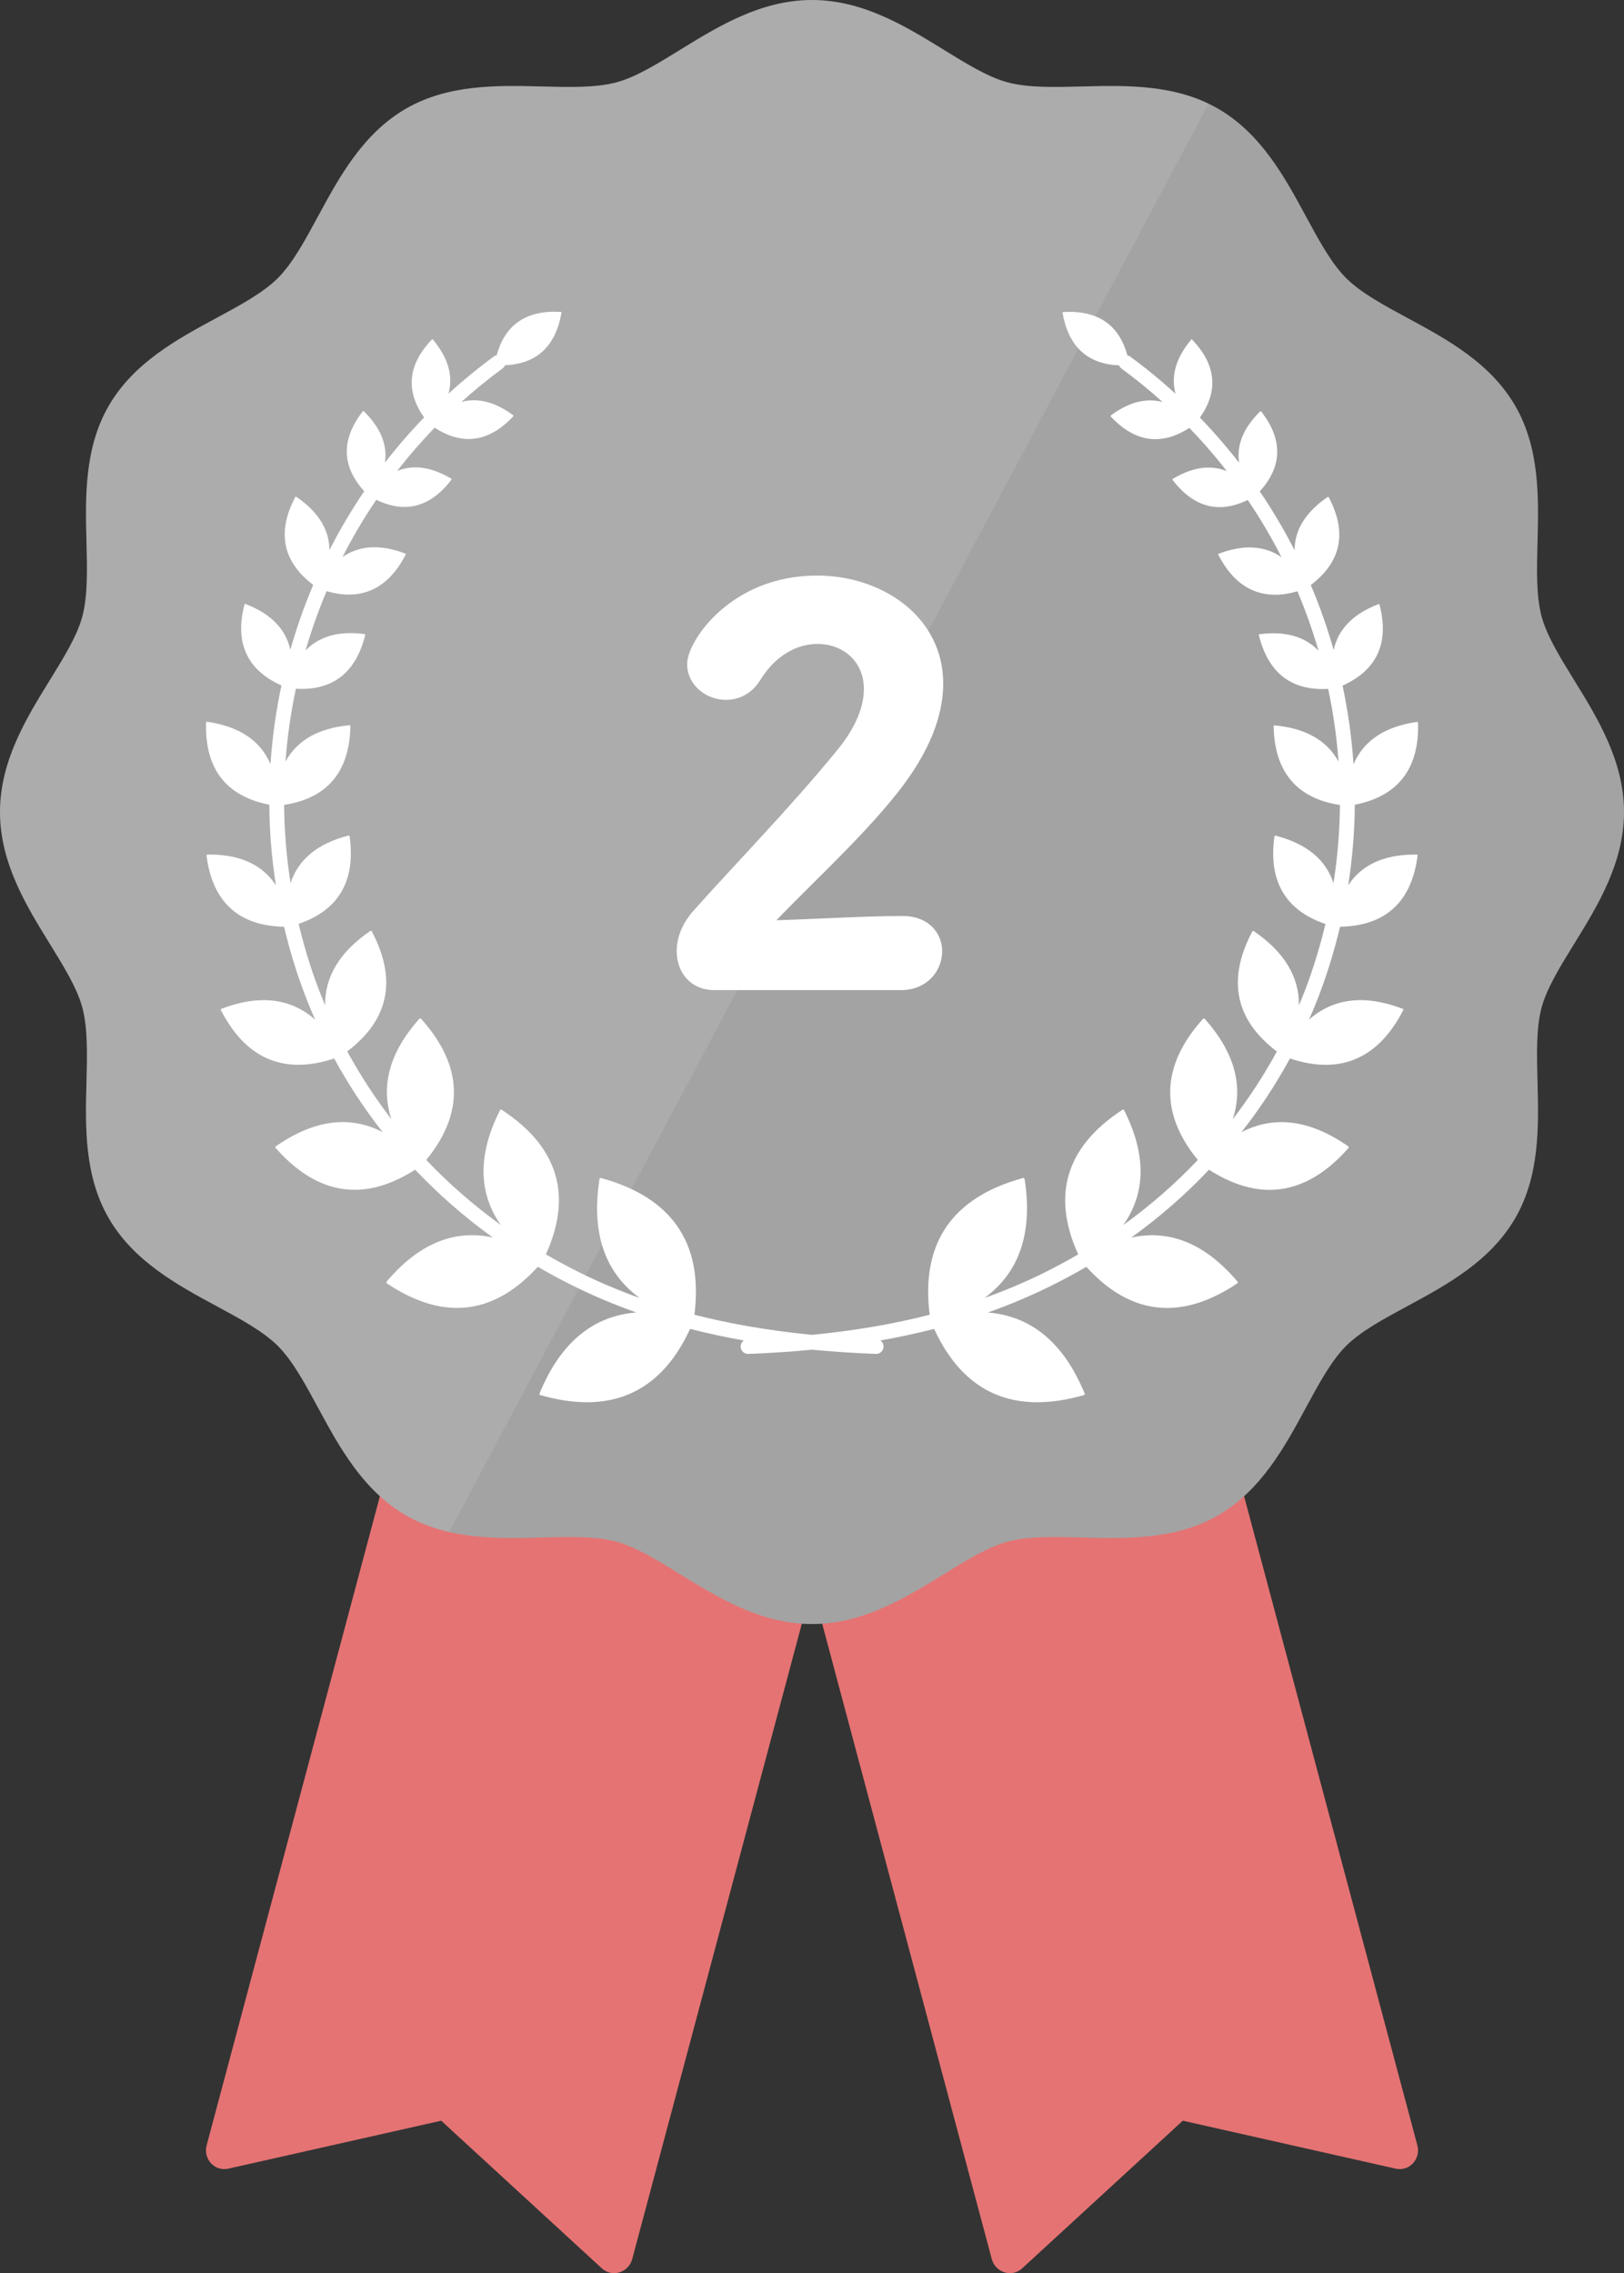
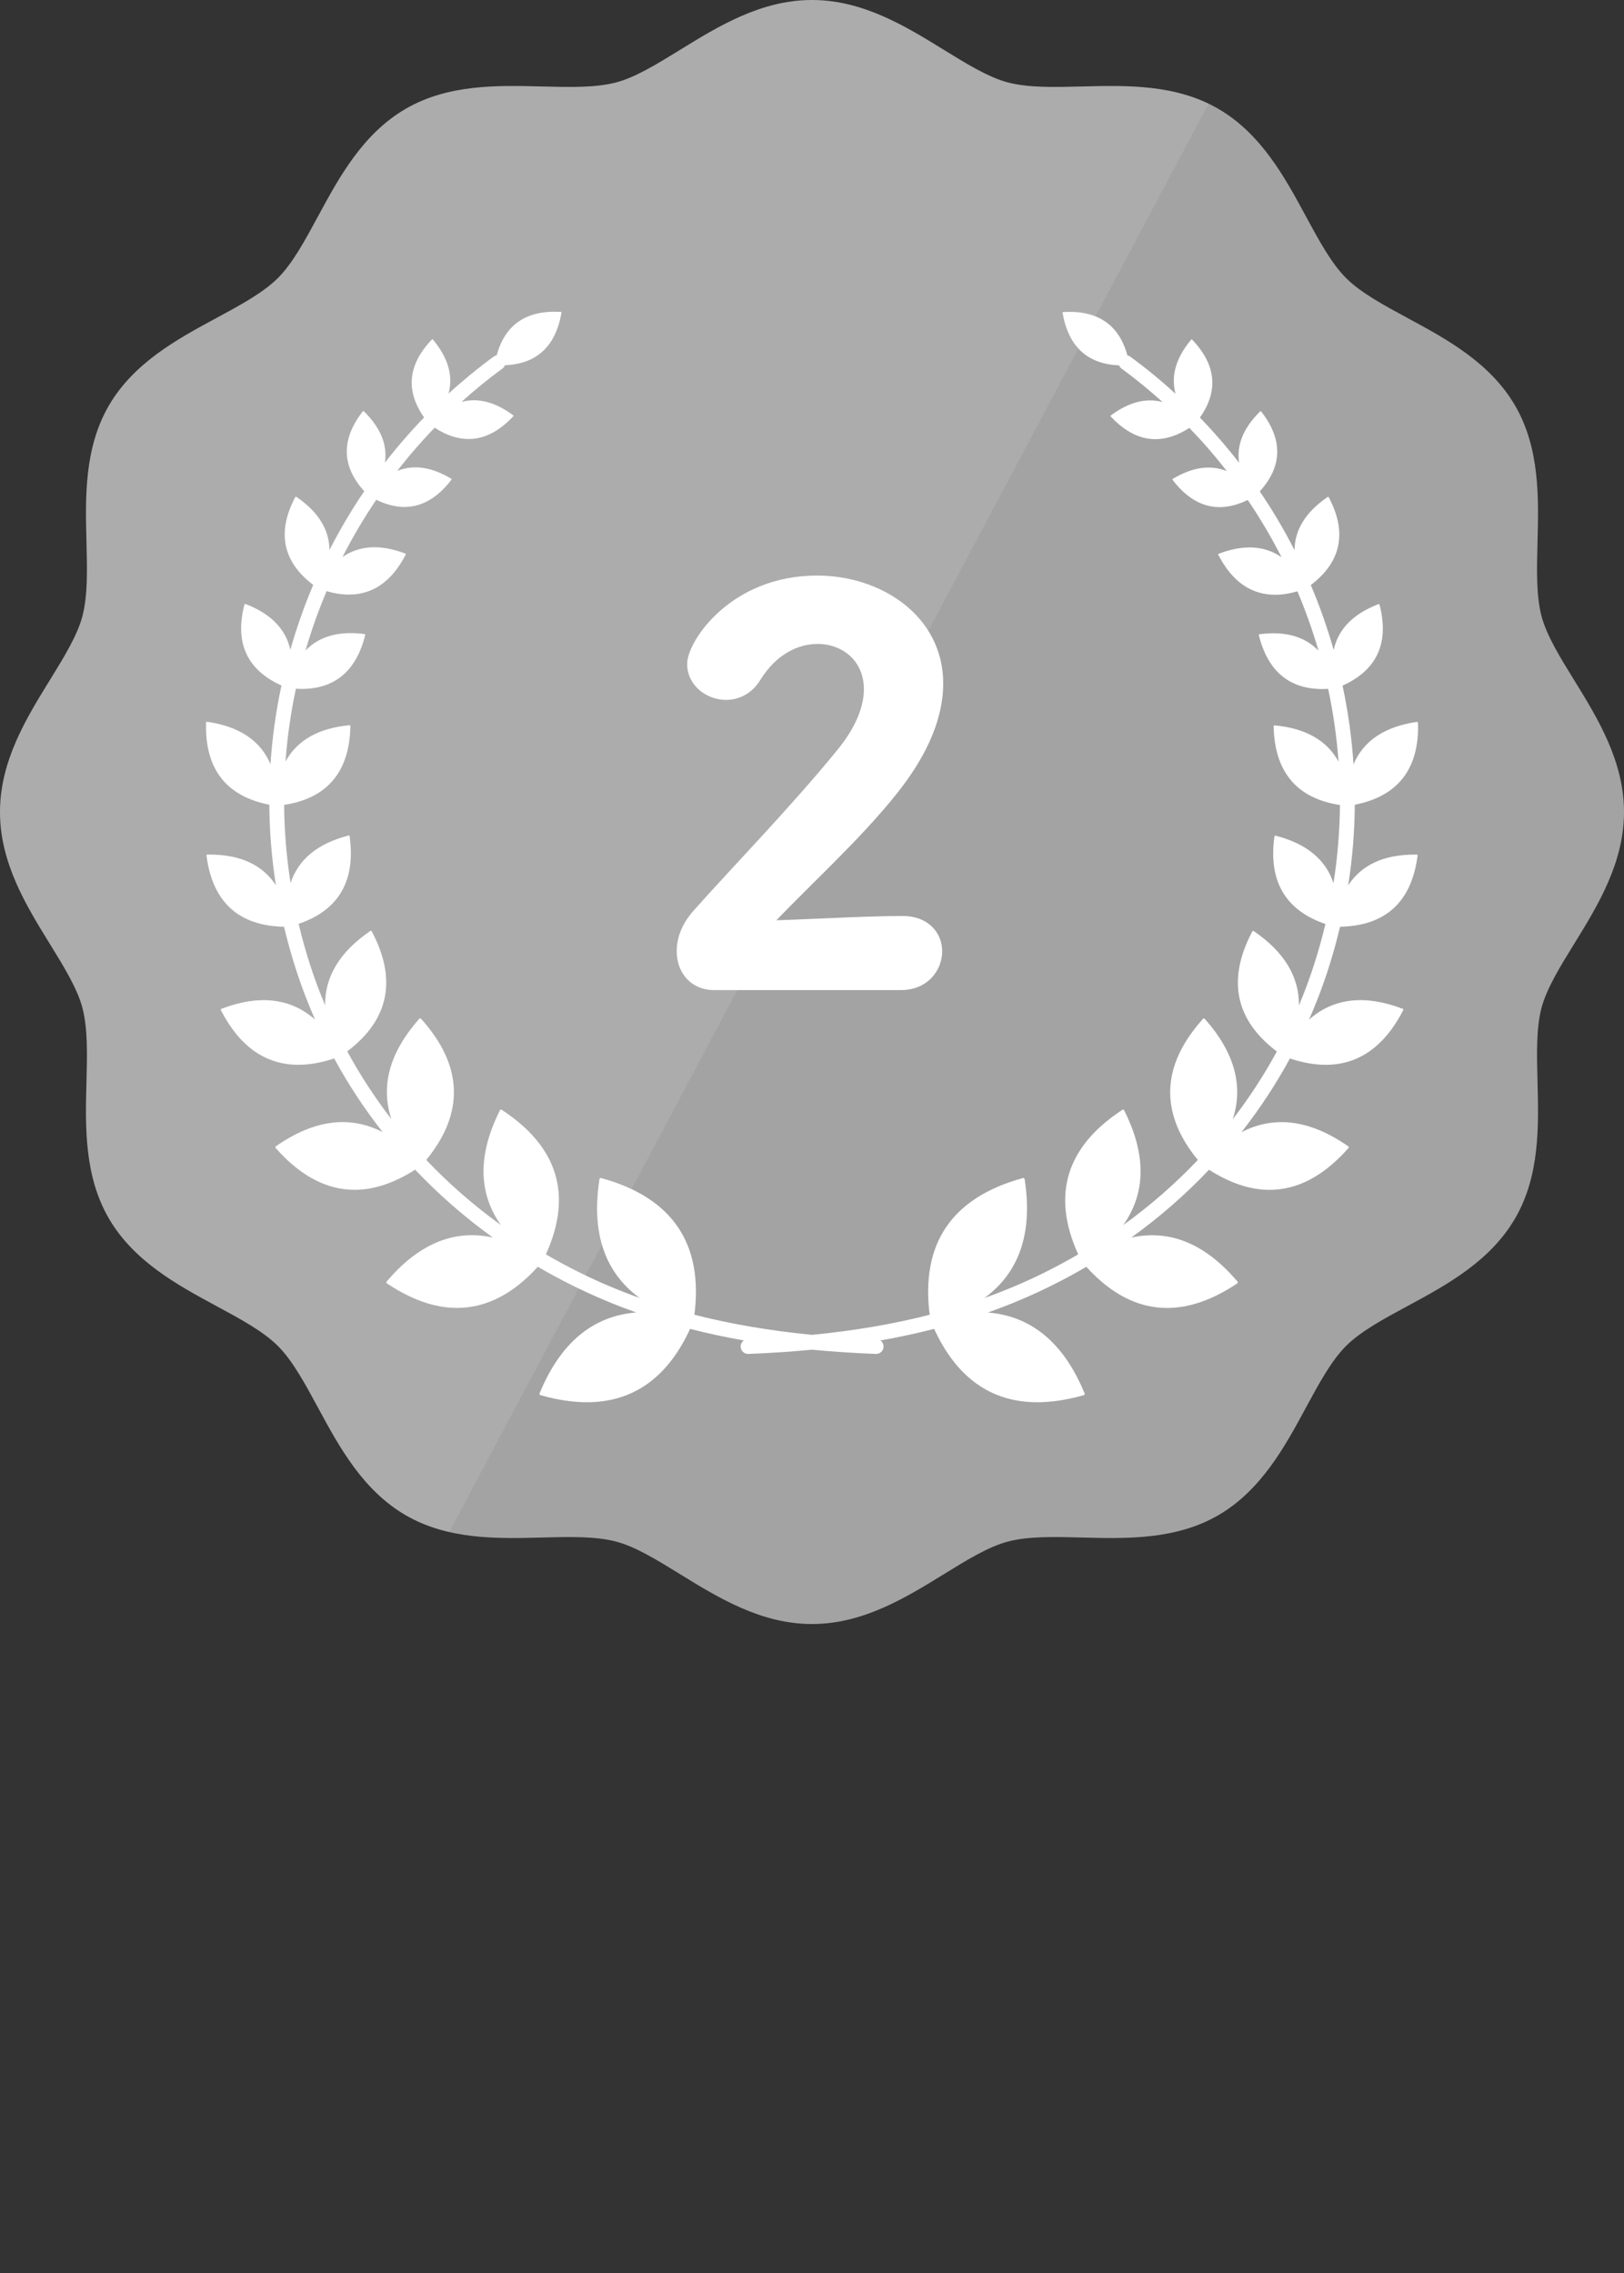
<svg xmlns="http://www.w3.org/2000/svg" id="_レイヤー_2" data-name="レイヤー 2" viewBox="0 0 636.26 890.58">
  <rect x="0" y="0" width="636.26" height="890.58" fill="#333333" stroke="none" />
  <defs>
    <style>
      .cls-1 {
        opacity: .1;
      }

      .cls-1, .cls-2, .cls-3, .cls-4 {
        stroke-width: 0px;
      }

      .cls-1, .cls-3, .cls-5 {
        fill: #fff;
      }

      .cls-2 {
        fill: #a3a3a3;
      }

      .cls-4 {
        fill: #e57373;
      }

      .cls-5 {
        stroke: #fff;
        stroke-miterlimit: 10;
        stroke-width: 6.3px;
      }
    </style>
  </defs>
  <g id="text">
    <g>
      <g>
-         <path class="cls-4" d="m235.79,888.69l-62.94-57.85-83.39,18.79c-5.32,1.2-9.93-3.76-8.5-9.14l73.32-274.68,166.75,44.51-73.32,274.68c-1.44,5.38-7.9,7.39-11.92,3.69Z" />
-         <path class="cls-4" d="m400.47,888.69l62.94-57.85,83.39,18.79c5.32,1.2,9.93-3.76,8.5-9.14l-73.32-274.68-166.75,44.51,73.32,274.68c1.44,5.38,7.9,7.39,11.92,3.69Z" />
-       </g>
+         </g>
      <g>
        <path class="cls-2" d="m636.26,318.13c0,20-10.37,36.8-19.51,51.63-5.53,8.95-10.73,17.41-12.77,24.96-2.16,8.12-1.89,18.39-1.6,29.27.44,17.14.94,36.56-8.72,53.24-9.79,16.93-26.99,26.23-42.19,34.44-9.45,5.09-18.37,9.91-24.14,15.68-5.75,5.76-10.57,14.68-15.68,24.12-8.21,15.2-17.51,32.4-34.41,42.21-16.69,9.64-36.12,9.14-53.27,8.69-10.87-.28-21.13-.55-29.25,1.63-7.56,2.01-16.01,7.23-24.96,12.75-14.83,9.14-31.64,19.51-51.64,19.51s-36.8-10.37-51.64-19.51c-8.95-5.52-17.4-10.74-24.96-12.75-8.12-2.18-18.38-1.91-29.25-1.63-17.15.45-36.58.95-53.25-8.69-16.92-9.81-26.22-27.01-34.43-42.21-5.11-9.44-9.93-18.36-15.68-24.12-5.77-5.77-14.69-10.59-24.14-15.68-15.18-8.21-32.4-17.51-42.19-34.44-9.64-16.68-9.16-36.1-8.7-53.24.28-10.88.54-21.15-1.62-29.27-2.02-7.55-7.24-16.01-12.75-24.96-9.16-14.83-19.51-31.63-19.51-51.63s10.35-36.81,19.51-51.64c5.51-8.95,10.73-17.39,12.75-24.96,2.16-8.11,1.9-18.39,1.62-29.26-.44-17.13-.94-36.56,8.7-53.25,9.79-16.93,27.01-26.22,42.19-34.42,9.45-5.1,18.37-9.93,24.14-15.69,5.75-5.76,10.57-14.69,15.68-24.13,8.21-15.19,17.51-32.4,34.43-42.19,16.67-9.66,36.1-9.15,53.25-8.71,10.87.28,21.13.55,29.26-1.62,7.55-2.02,16-7.24,24.95-12.75C281.32,10.37,298.12,0,318.12,0s36.81,10.37,51.64,19.51c8.95,5.51,17.4,10.73,24.96,12.75,8.12,2.17,18.38,1.9,29.25,1.62,17.15-.44,36.58-.95,53.27,8.71,16.9,9.79,26.2,27,34.41,42.19,5.11,9.44,9.93,18.37,15.7,24.13,5.75,5.76,14.69,10.59,24.12,15.69,15.2,8.2,32.4,17.49,42.19,34.42,9.66,16.69,9.16,36.12,8.72,53.25-.29,10.87-.56,21.15,1.6,29.26,2.04,7.57,7.24,16.01,12.77,24.96,9.14,14.83,19.51,31.65,19.51,51.64Z" />
        <path class="cls-3" d="m555.53,283.31c.04-.14-.03-.32-.14-.41-.11-.1-.28-.12-.42-.06-.02,0-.03.02-.05.02-12.51,1.84-20.74,7.41-24.63,16.57-.69-10.4-2.14-20.7-4.3-30.82,13.46-6.05,18.36-16.67,14.52-31.61,0-.13-.08-.27-.2-.32s-.26-.04-.36.04c0,0-.02.02-.03.02-9.88,3.83-15.68,9.84-17.4,17.92-2.47-8.66-5.45-17.17-8.97-25.46,11.91-9.01,14.31-20.53,7.1-34.27-.03-.13-.14-.24-.27-.27-.13-.03-.26.01-.35.12,0,0-.01.02-.02.03-8.48,5.83-12.76,12.77-12.83,20.73-4.04-7.94-8.6-15.62-13.62-23.03,8.89-9.79,9.12-20.28.62-31.21h0c-.04-.11-.17-.19-.29-.2-.13,0-.23.06-.28.16,0,0,0,.02-.01.03-6.47,6.39-9.19,13.09-8.14,20.02-4.77-6.16-9.9-12.07-15.35-17.72,7.35-10.39,6.37-20.63-2.96-30.45-.05-.11-.16-.16-.3-.17-.12,0-.22.08-.27.19,0,0,0,.02,0,.03-5.91,7.12-7.9,14.17-6.02,21.07-5.61-5.12-11.51-9.97-17.72-14.52-.35-.26-.75-.42-1.15-.5-3.26-12.03-11.63-17.76-25.02-16.99-.11-.03-.24.03-.32.11-.08.09-.09.22-.04.33,0,.01.01.02.02.03,2.32,13.1,9.75,19.94,22.1,20.41.19.49.52.94.98,1.28,5.61,4.11,10.96,8.5,16.07,13.09-6.43-1.7-13.17.01-20.18,5.19-.11.04-.19.16-.2.28-.01.12.05.23.15.29,0,0,.02.01.03.02,5.5,5.85,11.32,8.78,17.39,8.78,4.31,0,8.75-1.47,13.3-4.42,5.22,5.4,10.12,11.05,14.69,16.93-6.36-2.57-13.41-1.59-21.09,2.98-.12.03-.21.14-.23.26-.02.12.03.24.13.3,0,0,.02.01.03.02,5.41,7.03,11.54,10.55,18.34,10.55,3.5,0,7.17-.95,11.01-2.81,4.87,7.21,9.3,14.69,13.23,22.42-6.6-4.56-14.78-5.05-24.48-1.4-.13,0-.25.11-.3.23-.05.12-.02.26.07.36,0,0,.02.02.03.03,5.36,10.32,12.78,15.5,22.15,15.5,2.75,0,5.67-.45,8.76-1.35,3.21,7.58,5.96,15.35,8.26,23.25-5.36-5.56-13.04-7.73-23-6.45-.13-.02-.28.05-.35.16-.07.11-.08.25,0,.36,0,0,.01.02.02.03,3.5,13.92,11.86,20.94,24.89,20.94.72,0,1.47-.03,2.22-.08,2,9.37,3.37,18.89,4.07,28.51-4.51-8.26-12.82-13.03-24.9-14.19-.14-.06-.31-.01-.43.09-.11.1-.16.27-.11.41,0,.01.01.03.02.04.41,17.79,9.15,28.08,25.97,30.65-.09,10.18-.92,20.41-2.53,30.62-3.02-9.22-10.53-15.45-22.55-18.57-.13-.08-.31-.06-.44.02-.13.09-.19.24-.17.39,0,.01,0,.03,0,.05-2.36,17.34,4.37,28.79,20,34.1-1.78,7.49-3.96,14.85-6.5,21.95-1.2,3.36-2.5,6.67-3.87,9.95.12-11.16-5.71-20.88-17.56-29.01-.11-.14-.32-.2-.49-.15-.18.04-.31.18-.34.37,0,.02,0,.04,0,.05-9.84,18.76-6.54,34.48,9.73,46.8-5.05,9.29-10.83,18.15-17.28,26.53,4.29-13.05.68-26.16-10.82-39.17-.17-.37-.82-.37-.99,0,0,.02-.01.04-.02.05-16.27,18.23-16.88,36.75-1.84,55.09-8.85,9.31-18.62,17.85-29.22,25.5,8.88-12.58,9.05-27.56.45-44.75h0c-.04-.22-.23-.41-.45-.46-.22-.05-.44.02-.58.19-.01.01-.02.03-.03.05-21.83,14.38-27.55,33.36-17.04,56.45-4.34,2.53-8.79,4.93-13.35,7.19-7.51,3.72-15.29,7-23.37,9.9,13.66-10.01,18.95-25.51,15.76-46.32.03-.24-.1-.49-.3-.62-.2-.13-.46-.13-.66,0-.02.01-.04.03-.06.04-27.59,7.66-39.76,25.64-36.21,53.47-14.24,3.65-29.51,6.25-46.09,7.87-16.59-1.62-31.85-4.23-46.09-7.87,3.55-27.86-8.65-45.85-36.3-53.49-.2-.13-.48-.11-.68.02-.2.13-.31.36-.28.6,0,.03,0,.05.02.07-3.17,20.76,2.13,36.23,15.77,46.22-8.08-2.9-15.86-6.18-23.37-9.9-4.56-2.26-9.01-4.65-13.35-7.19,10.52-23.12,4.78-42.11-17.11-56.5-.14-.17-.39-.24-.6-.18-.22.05-.38.23-.42.45,0,.02,0,.05,0,.07-8.57,17.16-8.38,32.11.48,44.67-10.6-7.66-20.37-16.19-29.22-25.5,15.05-18.36,14.43-36.91-1.9-55.15-.17-.37-.82-.37-.99,0,0,.02-.02.04-.02.06-11.46,12.99-15.04,26.08-10.76,39.1-6.45-8.38-12.23-17.24-17.28-26.53,16.29-12.33,19.58-28.08,9.69-46.86-.03-.18-.19-.32-.37-.37-.17-.04-.36.02-.47.16,0,.01-.02.03-.03.04-11.81,8.12-17.62,17.82-17.5,28.96-1.37-3.27-2.67-6.59-3.87-9.95-2.54-7.11-4.72-14.47-6.5-21.95,15.65-5.32,22.38-16.79,19.99-34.17.03-.15-.06-.32-.19-.4-.13-.09-.3-.09-.42,0-.01,0-.03.02-.04.03-11.99,3.12-19.48,9.35-22.5,18.56-1.61-10.21-2.44-20.44-2.53-30.62,16.84-2.57,25.58-12.88,25.97-30.71.05-.14,0-.31-.12-.42-.11-.11-.28-.14-.42-.08-.01,0-.03.01-.04.02-12.04,1.16-20.33,5.93-24.84,14.18.7-9.61,2.07-19.14,4.07-28.51.75.04,1.5.08,2.22.08,13.04,0,21.41-7.04,24.9-20.99.07-.11.05-.27-.02-.38-.07-.11-.21-.17-.34-.14-.01,0-.03,0-.04,0-9.94-1.27-17.6.9-22.95,6.45,2.3-7.9,5.05-15.67,8.26-23.24,3.08.9,6.01,1.34,8.76,1.34,9.38,0,16.81-5.2,22.17-15.55.09-.09.11-.25.07-.38-.05-.12-.16-.21-.3-.21h-.04c-9.68-3.63-17.84-3.14-24.43,1.42,3.93-7.73,8.36-15.21,13.23-22.42,3.84,1.87,7.51,2.81,11.01,2.81,6.81,0,12.96-3.53,18.37-10.59,0,0,0,0,0,0,.1-.07.14-.21.11-.33-.03-.11-.12-.2-.23-.23,0,0-.02,0-.03,0-7.67-4.56-14.7-5.53-21.05-2.96,4.57-5.88,9.47-11.53,14.69-16.93,4.55,2.95,8.99,4.42,13.3,4.42,6.09,0,11.91-2.94,17.43-8.81.1-.06.16-.19.15-.31,0-.12-.09-.22-.2-.26-.01,0-.02,0-.03,0-6.99-5.16-13.72-6.86-20.14-5.16,5.11-4.6,10.46-8.98,16.07-13.09.46-.34.78-.79.98-1.28,12.36-.48,19.8-7.33,22.11-20.46.05-.1.03-.24-.04-.33-.07-.09-.19-.14-.31-.11-.01,0-.02,0-.03.01-13.36-.75-21.72,4.98-24.98,17-.41.08-.8.24-1.16.5-6.2,4.55-12.11,9.4-17.72,14.52,1.89-6.92-.12-13.98-6.05-21.11-.05-.11-.17-.18-.28-.18-.14-.01-.23.06-.29.17,0,.01,0,.02-.01.04-9.3,9.81-10.27,20.03-2.93,30.41-5.46,5.65-10.58,11.56-15.35,17.72,1.05-6.94-1.68-13.65-8.18-20.06-.05-.1-.18-.15-.3-.16-.12,0-.23.08-.27.19,0,.01,0,.02-.01.04-8.46,10.92-8.23,21.39.65,31.18-5.01,7.41-9.57,15.09-13.62,23.03-.08-7.98-4.36-14.93-12.88-20.76-.08-.1-.23-.14-.36-.11-.13.03-.23.14-.25.27,0,.01,0,.03,0,.04-7.19,13.72-4.77,25.22,7.12,34.23-3.52,8.29-6.5,16.79-8.97,25.46-1.73-8.09-7.54-14.11-17.45-17.94-.1-.08-.26-.09-.38-.03-.12.06-.19.18-.18.32,0,.01,0,.03,0,.04-3.81,14.91,1.09,25.51,14.54,31.55-2.17,10.13-3.61,20.42-4.3,30.82-3.9-9.18-12.15-14.74-24.69-16.58,0,0,0,0,0,0-.14-.06-.32-.02-.44.08-.11.1-.15.26-.11.4,0,.01,0,.02.01.03-.48,17.92,7.86,28.65,24.77,31.97.08,10.49.93,21.04,2.59,31.56-5.23-7.98-13.9-12.03-25.97-12.03-.24,0-.49,0-.74,0-.15-.04-.32.02-.42.14-.1.12-.12.28-.06.42,0,.01.01.03.02.04,2.39,18.05,12.61,27.34,30.36,27.68,1.84,7.77,4.1,15.42,6.74,22.8,1.65,4.61,3.46,9.14,5.42,13.59-9.51-8.42-21.73-9.9-36.53-4.31-.18.01-.35.15-.41.32-.06.17-.02.36.11.49.01.01.03.02.04.03,7.32,14.09,17.46,21.16,30.25,21.16,4.36,0,9.04-.83,14.02-2.48,5.52,10.15,11.87,19.8,19.01,28.88-12.88-6.68-26.83-4.89-41.68,5.41-.19.06-.34.26-.36.46-.03.21.07.41.25.52.02.01.04.02.06.03,9.54,10.77,19.82,16.16,30.73,16.16,7.6,0,15.51-2.65,23.7-7.88,9.21,9.71,19.4,18.61,30.45,26.57-15.09-3.3-28.98,2.4-41.45,17.08-.19.12-.28.37-.25.59.03.22.19.4.4.46.02,0,.04.01.06.01,9.48,6.3,18.57,9.45,27.23,9.44,11.32,0,21.89-5.39,31.63-16.12,4.53,2.65,9.18,5.16,13.94,7.51,7.91,3.92,16.1,7.37,24.62,10.39-17.01,1.38-29.67,11.9-37.77,31.46-.15.18-.17.47-.06.68.1.21.32.35.55.35.03,0,.06,0,.09,0,6.37,1.79,12.32,2.69,17.85,2.69,18.11,0,31.65-9.63,40.43-28.74,6.78,1.74,13.8,3.25,21.06,4.53-.78.55-1.28,1.46-1.24,2.49.06,1.56,1.35,2.79,2.9,2.79.04,0,.07,0,.11,0,8.65-.33,16.96-.89,24.98-1.66,8.02.77,16.33,1.33,24.98,1.66.04,0,.08,0,.11,0,1.55,0,2.84-1.23,2.9-2.79.04-1.02-.46-1.94-1.24-2.49,7.26-1.28,14.28-2.79,21.06-4.53,8.78,19.11,22.32,28.74,40.43,28.74,5.55,0,11.54-.9,17.94-2.71.19.03.47-.16.57-.37.11-.22.08-.47-.08-.66-.02-.02-.03-.04-.05-.05-8.1-19.5-20.76-29.99-37.74-31.37,8.52-3.03,16.71-6.48,24.62-10.39,4.76-2.36,9.41-4.86,13.94-7.51,9.74,10.74,20.31,16.13,31.63,16.12,8.68,0,17.8-3.16,27.3-9.49.21-.06.37-.27.4-.49.03-.22-.07-.44-.26-.56-.02-.01-.04-.02-.06-.03-12.47-14.63-26.33-20.3-41.4-17.01,11.06-7.96,21.25-16.85,30.45-26.57,8.19,5.23,16.1,7.88,23.7,7.88,10.94,0,21.23-5.41,30.79-16.22.17-.11.26-.33.24-.53-.02-.21-.16-.38-.36-.45-.02,0-.04-.01-.06-.02-14.82-10.26-28.76-12.04-41.61-5.37,7.13-9.08,13.49-18.73,19-28.88,4.98,1.65,9.65,2.48,14.02,2.48,12.81,0,22.96-7.1,30.29-21.23.13-.13.16-.34.09-.51-.06-.17-.22-.29-.4-.3-.02,0-.04,0-.06,0-14.76-5.56-26.96-4.07-36.46,4.34,1.96-4.45,3.78-8.98,5.42-13.59,2.64-7.38,4.89-15.02,6.74-22.8,17.76-.34,27.98-9.65,30.36-27.74.06-.14.03-.32-.07-.43-.1-.12-.26-.16-.41-.12-.01,0-.03,0-.04.02-.23,0-.45,0-.68,0-12.07,0-20.73,4.05-25.97,12.03,1.66-10.52,2.51-21.07,2.59-31.56,16.92-3.33,25.27-14.08,24.77-32.03Z" />
      </g>
      <path class="cls-1" d="m473.5,40.61L176.01,600.22c-5.84-1.33-11.56-3.4-16.99-6.54-16.92-9.81-26.22-27.01-34.43-42.21-5.11-9.44-9.93-18.36-15.68-24.12-5.77-5.77-14.69-10.59-24.14-15.68-15.18-8.21-32.4-17.51-42.19-34.44-9.64-16.68-9.16-36.1-8.7-53.24.28-10.88.54-21.15-1.62-29.27-2.02-7.55-7.24-16.01-12.75-24.96-9.16-14.83-19.51-31.63-19.51-51.63s10.35-36.81,19.51-51.64c5.51-8.95,10.73-17.39,12.75-24.96,2.16-8.11,1.9-18.39,1.62-29.26-.44-17.13-.94-36.56,8.7-53.25,9.79-16.93,27.01-26.22,42.19-34.42,9.45-5.1,18.37-9.93,24.14-15.69,5.75-5.76,10.57-14.69,15.68-24.13,8.21-15.19,17.51-32.4,34.43-42.19,16.67-9.66,36.1-9.15,53.25-8.71,10.87.28,21.13.55,29.26-1.62,7.55-2.02,16-7.24,24.95-12.75,14.84-9.14,31.64-19.51,51.64-19.51s36.81,10.37,51.64,19.51c8.95,5.51,17.4,10.73,24.96,12.75,8.12,2.17,18.38,1.9,29.25,1.62,15.88-.41,33.72-.88,49.53,6.73Z" />
      <path class="cls-5" d="m279.74,384.75c-7.17,0-11.47-5.33-11.47-12.09,0-4.51,1.84-9.42,5.94-13.93,14.14-15.98,37.9-40.36,55.93-62.48,8.19-9.83,11.47-18.85,11.47-26.22,0-12.91-9.83-20.9-21.31-20.9-8.81,0-18.44,4.71-25.2,15.77-2.66,4.3-6.76,6.15-10.65,6.15-6.15,0-12.09-4.51-12.09-10.86,0-7.17,15.57-31.55,47.73-31.55,23.76,0,46.3,14.75,46.3,39.13,0,11.68-4.92,25.2-17,40.56-15.57,19.67-35.65,37.08-52.65,55.52,17-.21,40.15-1.84,56.95-1.84,8.4,0,12.29,5.33,12.29,10.65,0,5.94-4.51,12.09-12.91,12.09h-73.34Z" />
    </g>
  </g>
</svg>